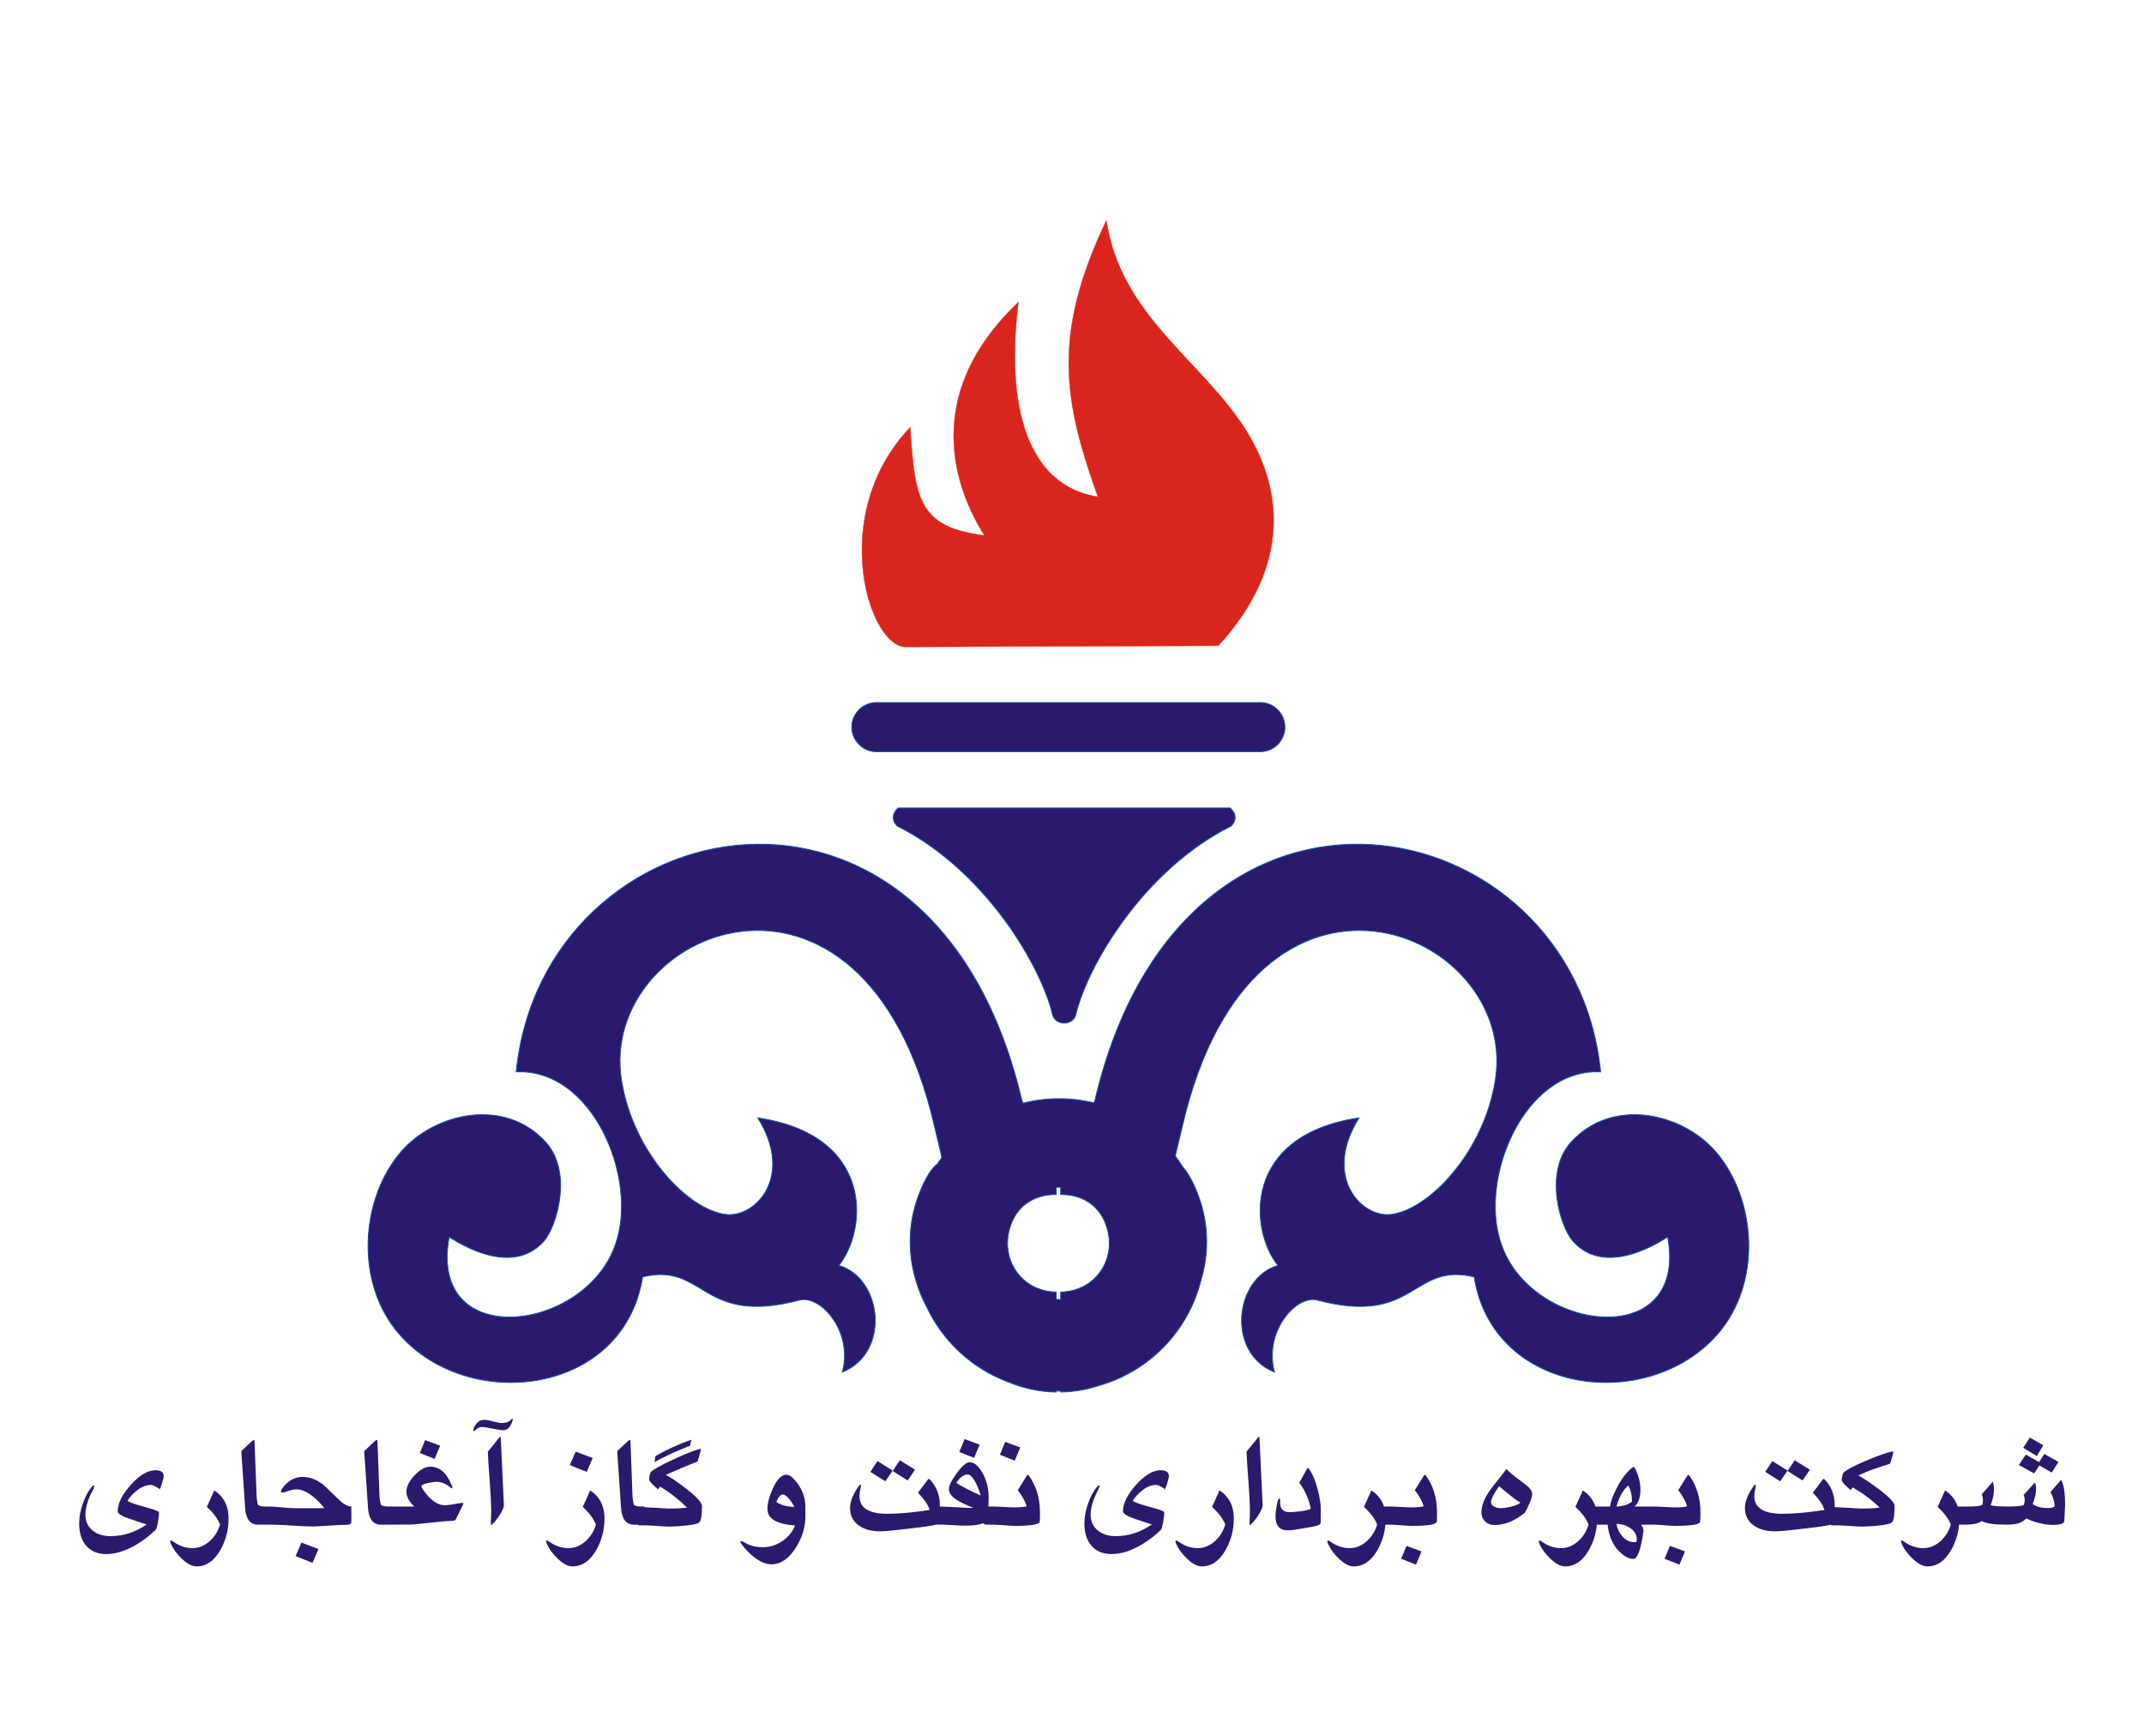
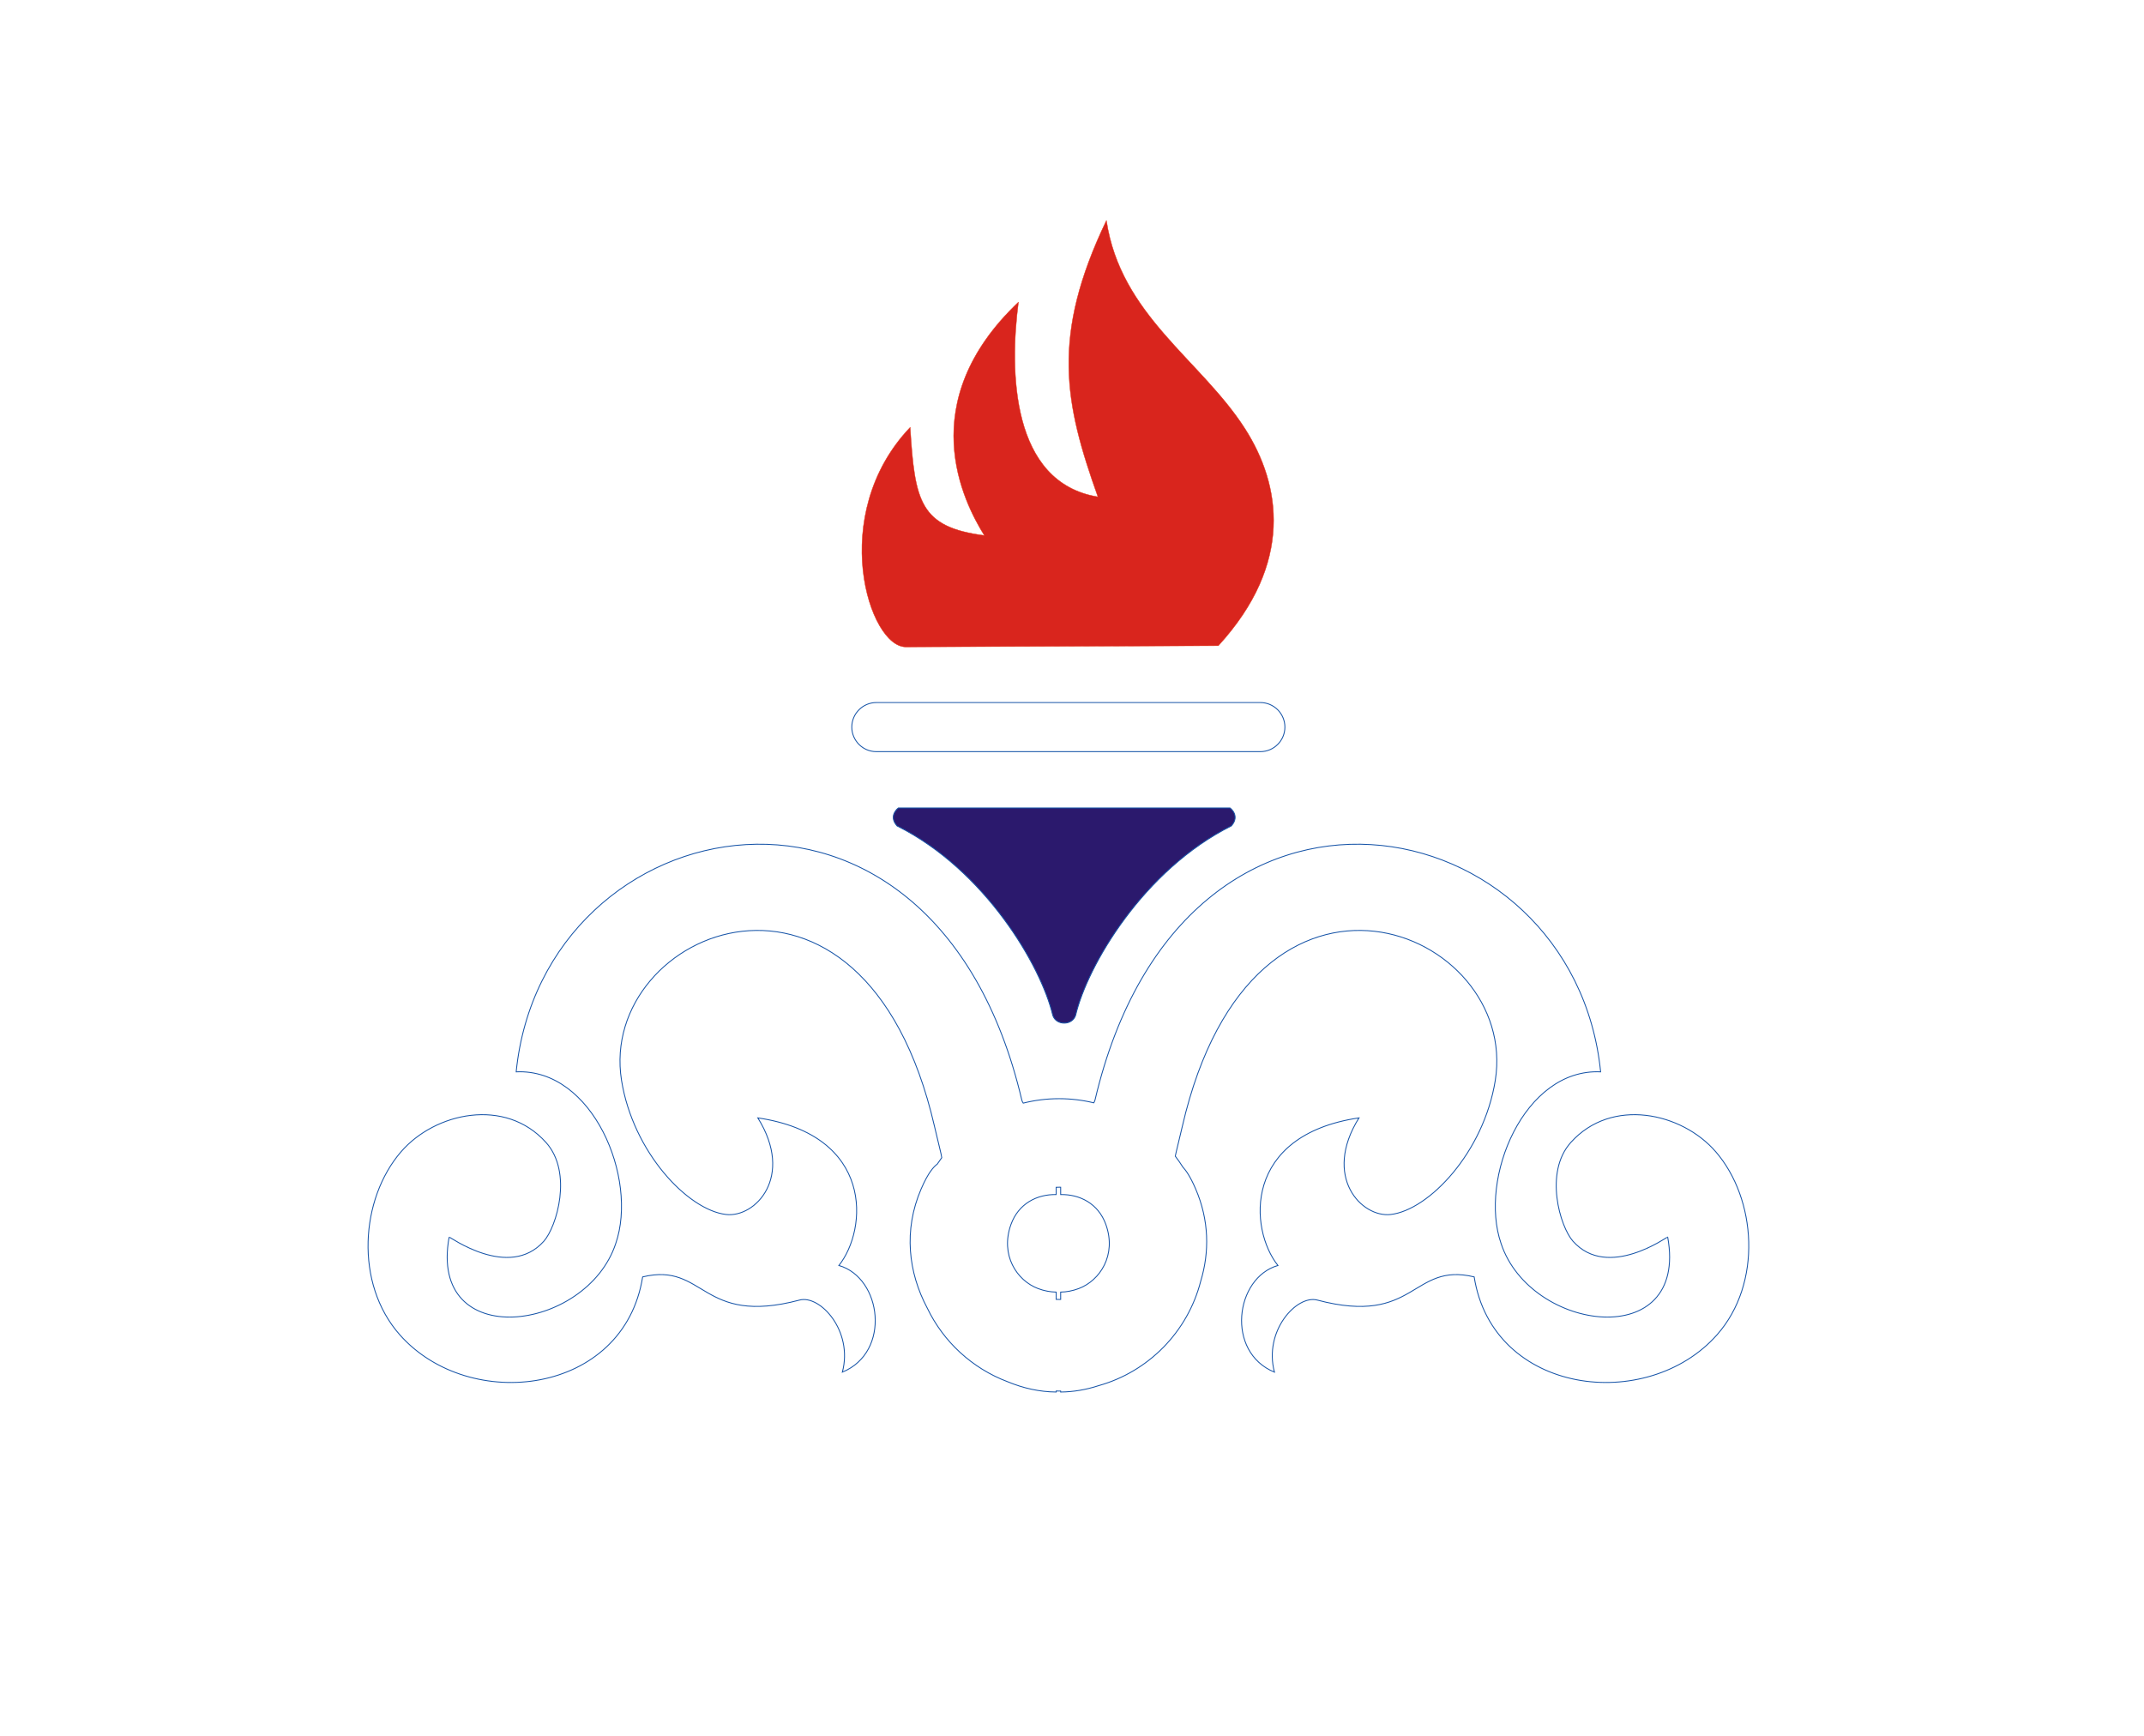
<svg xmlns="http://www.w3.org/2000/svg" version="1.1" id="Layer_1" x="0px" y="0px" width="1190.551px" height="963.78px" viewBox="0 0 1190.551 963.78" enable-background="new 0 0 1190.551 963.78" xml:space="preserve">
-   <path fill="#2B196D" d="M90.877,819.587c0,0.679-0.334,2.089-1.011,4.247c-0.706,2.264-1.239,3.396-1.598,3.396  c0.266,0,0.399-0.053,0.426-0.16c0-0.226-0.493-0.653-1.478-1.252c-1.504-0.905-2.636-1.358-3.395-1.358  c-2.73,0-5.499,1.173-8.309,3.515c-2.05,1.717-3.621,3.488-4.713,5.338c0.986,0.786,4.248,1.932,9.786,3.436  c5.073,1.371,7.63,2.344,7.683,2.89c0.08,0.825-0.094,2.503-0.506,5.033c-0.44,2.703-0.866,4.247-1.252,4.634  c-3.169,3.128-6.711,5.858-10.611,8.201c-5.952,3.555-11.57,5.34-16.844,5.34c-4.966,0-8.774-1.638-11.437-4.913  c-2.436-2.995-3.661-7.043-3.661-12.129c0-3.622,0.719-7.39,2.143-11.317c1.172-3.223,2.503-5.833,3.982-7.803  c1.011-1.358,1.704-2.024,2.064-2.024c0.159,0,0.239,0.107,0.239,0.346c0,0.492-0.333,1.357-0.972,2.609  c-2.649,5.074-3.98,9.493-3.98,13.262c0,3.861,1.385,6.857,4.167,9.014c2.53,2.01,5.765,3.009,9.72,3.009  c7.15,0,13.847-2.157,20.092-6.471c-0.186-0.08-3.195-1.079-9.014-3.009c-4.686-1.558-7.03-2.996-7.03-4.287  c0-4.368,2.396-9.241,7.177-14.593c4.886-5.485,9.48-8.228,13.781-8.228C89.358,816.311,90.877,817.403,90.877,819.587   M126.933,843.06c0,6.271-1.492,12.063-4.488,17.402c-3.462,6.165-7.895,9.24-13.302,9.24c-2.476,0-5.219-1.437-8.228-4.326  c-2.636-2.503-4.567-5.1-5.818-7.803c-0.387-0.826-0.586-1.438-0.586-1.837c0-0.28,0.106-0.426,0.305-0.426  c0.346,0,0.88,0.266,1.611,0.786c3.303,2.303,6.778,3.461,10.412,3.461c3.594,0,6.831-1.331,9.72-3.98  c2.651-2.411,4.527-5.446,5.619-9.081c-1.118-3.075-3.555-6.351-7.309-9.84l4.141-9.16  C124.297,831.011,126.933,836.19,126.933,843.06z M149.049,846.534h-5.779c-4.366,0-6.763-3.155-7.177-9.479L133.99,805.7  l6.111-5.739c0.16-0.134,0.452-0.307,0.866-0.546c0.226,0,0.36,0.333,0.386,1.011l1.132,30.345c0.053,1.198,0.279,2.69,0.665,4.487  c0.519,0.812,1.877,1.212,4.061,1.212h1.838L149.049,846.534L149.049,846.534z M195.103,844.898c0,1.039-0.732,1.598-2.183,1.678  c-0.48,0.027-2.264,0.094-5.393,0.2c-0.413,0.027-3.022,0.172-7.842,0.465c-2.929,0.187-5.006,0.28-6.191,0.28  c-2.45,0-6.125-0.16-11.052-0.493c-4.913-0.332-8.587-0.493-11.038-0.493h-4.672c-1.559,0-2.344-0.784-2.344-2.343v-7.722h5.232  c1.504,0,3.755,0.147,6.764,0.452c2.997,0.307,5.259,0.454,6.764,0.454h17.016c-5.699-6.964-10.917-10.452-15.644-10.452  c-1.439,0-3.621,0.532-6.551,1.597c-0.426,0.147-0.772,0.226-1.065,0.226c-0.586,0-0.892-0.239-0.892-0.745  c0-0.413,0.212-0.906,0.625-1.479c3.169-4.339,6.977-6.51,11.425-6.51c3.875,0,7.669,1.411,11.357,4.248  c0.493,0.399,3.262,3.048,8.308,7.962c2.916,2.836,5.366,4.247,7.377,4.247v8.428H195.103z M176.848,860.062l-3.315,7.656  l-9.386-3.755l3.248-7.469L176.848,860.062z M217.301,846.534h-5.779c-4.367,0-6.763-3.155-7.177-9.479l-2.103-31.355l6.111-5.739  c0.16-0.134,0.453-0.307,0.866-0.546c0.226,0,0.36,0.333,0.386,1.011l1.132,30.345c0.054,1.198,0.279,2.69,0.665,4.487  c0.519,0.812,1.878,1.212,4.061,1.212h1.838V846.534z M244.423,802.69l-3.076,7.337l-8.229-3.275l2.969-7.177L244.423,802.69z   M257.072,835.497l-3.862,7.882c-0.319,0.652-0.905,0.985-1.797,1.011c-2.942,0.081-7.323,0.453-13.141,1.132  c-5.592,0.653-9.48,0.972-11.663,0.972l-11.623,0.039c-0.626,0-1.173-0.24-1.638-0.705c-0.466-0.466-0.705-1.013-0.705-1.638v-7.722  h17.441c-2.943-2.73-4.406-5.486-4.406-8.268c0-2.836,1.504-5.845,4.526-9.054c3.01-3.195,5.926-4.793,8.734-4.793  c5.246,0,9.228,3.488,11.931,10.452c0.239,0.599,0.346,1.025,0.346,1.291c0,0.187-0.054,0.267-0.187,0.267  c-0.213,0-0.572-0.2-1.091-0.612c-2.53-2.037-5.047-3.05-7.563-3.05c-0.985,0-2.543,0.24-4.647,0.706  c-2.462,0.546-3.7,1.119-3.7,1.717c0,0.906,1.224,2.744,3.661,5.499c3.048,3.409,6.164,5.113,9.36,5.113  c1.465,0,4.488-0.412,9.095-1.251c0.572-0.107,0.932-0.094,1.091,0.039C257.351,834.672,257.298,835.005,257.072,835.497z   M284.659,788.723c-1.172,3.568-2.877,5.352-5.113,5.352c-1.385,0-3.409-0.292-6.085-0.878s-4.713-0.88-6.084-0.88  c-1.065,0-2.29,0.652-3.662,1.944c-0.292,0.266-0.532,0.346-0.706,0.24c-0.186-0.133-0.225-0.412-0.119-0.866  c0.239-1.118,0.759-2.155,1.558-3.115c1.199-1.452,2.704-2.184,4.527-2.184c1.118,0,2.769,0.292,4.94,0.88  c2.17,0.585,3.808,0.879,4.927,0.879c2.263,0,3.954-0.68,5.072-2.037c0.159-0.173,0.347-0.28,0.546-0.306  c0.213,0,0.32,0.147,0.32,0.426C284.779,788.31,284.739,788.497,284.659,788.723z M279.812,835.617  c0.054,1.225-0.719,3.063-2.303,5.539c-1.345,2.104-2.636,3.729-3.848,4.873c-0.506,0.466-0.813,0.706-0.946,0.706h0.04  c-0.16,0-0.212-0.413-0.186-1.251c0.146-4.009,0.213-6.618,0.186-7.842c-0.08-4.048-0.373-9.334-0.866-15.832  c-0.585-7.776-0.932-13.047-0.998-15.804l6.271-7.723c0.28-0.36,0.493-0.546,0.626-0.546c0.173,0,0.279,0.36,0.305,1.092  L279.812,835.617z M329.116,809.547l-3.315,7.683l-9.361-3.782l3.236-7.483L329.116,809.547z M335.68,843.06  c0,6.271-1.492,12.063-4.488,17.402c-3.462,6.165-7.895,9.24-13.301,9.24c-2.477,0-5.22-1.437-8.229-4.326  c-2.636-2.503-4.567-5.1-5.818-7.803c-0.387-0.826-0.586-1.438-0.586-1.837c0-0.28,0.107-0.426,0.305-0.426  c0.346,0,0.88,0.266,1.611,0.786c3.303,2.303,6.778,3.461,10.412,3.461c3.595,0,6.83-1.331,9.72-3.98  c2.651-2.411,4.527-5.446,5.619-9.081c-1.118-3.075-3.555-6.351-7.309-9.826l4.141-9.174  C333.044,831.011,335.68,836.203,335.68,843.06z M357.795,846.534h-5.779c-4.367,0-6.763-3.155-7.177-9.479l-2.103-31.355  l6.111-5.739c0.16-0.134,0.453-0.307,0.866-0.546c0.226,0,0.36,0.333,0.386,1.011l1.132,30.345c0.054,1.198,0.279,2.69,0.665,4.487  c0.52,0.812,1.878,1.212,4.061,1.212h1.838V846.534z M383.945,799.335l-0.812,3.396c-7.23,2.783-13.781,5.805-19.665,9.054  l0.479-3.316C370.151,804.874,376.822,801.838,383.945,799.335z M389.803,836.084c0,5.166-0.493,8.228-1.478,9.159  c-0.813,0.786-3.449,1.399-7.922,1.838c-3.382,0.333-6.258,0.506-8.628,0.506c-1.504,0-3.741-0.107-6.724-0.332  c-2.982-0.226-5.219-0.333-6.723-0.333h-2.849c-1.559,0-2.344-0.786-2.344-2.344v-8.108l4.913,0.386  c1.172,0.053,3.409,0.173,6.711,0.346c3.635,0.266,5.872,0.399,6.711,0.399c4.087,0,7.442-0.186,10.066-0.546  c-5.047-4.886-10.039-8.76-14.979-11.623l-1.091,1.478c-2.783-2.211-4.435-3.928-4.953-5.18c-0.053-0.133-0.08-0.306-0.08-0.506  c0-0.346,0.08-0.905,0.226-1.678c0.24-1.144,0.466-1.85,0.667-2.103c1.091-1.332,5.112-3.622,12.063-6.87  c6.629-3.103,11.583-5.086,14.858-5.966c0.572-0.16,0.879-0.2,0.932-0.12c0.16,0.159-0.439,2.477-1.797,6.977  c-4.007,1.517-9.893,3.981-17.668,7.416c2.836,1.424,6.644,4.021,11.437,7.763C386.913,831.17,389.803,834.313,389.803,836.084z   M447.228,841.889c0,6.031-1.784,11.863-5.339,17.482c-3.875,6.111-8.374,9.161-13.501,9.161c-2.941,0-6.058-1.252-9.36-3.742  c-2.704-2.05-5.112-4.527-7.216-7.416c-0.413-0.56-0.626-1.026-0.626-1.358c0-0.267,0.147-0.386,0.426-0.386  c0.373,0,0.879,0.199,1.519,0.612c2.969,1.877,6.43,2.809,10.385,2.809c3.928,0,7.536-1.105,10.838-3.328s5.698-5.152,7.177-8.761  c-10.239-0.679-15.366-3.728-15.366-9.161c0-3.235,0.999-7.03,3.009-11.397c2.303-5.074,4.82-7.603,7.523-7.603  c1.744,0,3.821,1.651,6.244,4.952c2.863,3.901,4.287,8.202,4.287,12.916L447.228,841.889L447.228,841.889z M441.103,836.669  c-0.704-1.438-1.584-2.809-2.649-4.14c-1.465-1.824-2.689-2.73-3.702-2.73c-1.331,0-2.556,1.371-3.674,4.101  C433.887,835.737,437.23,836.669,441.103,836.669z M508.102,816.031l-4.061,5.952l-8.334-5.246l3.981-5.965L508.102,816.031z   M495.707,816.498l-4.075,5.952l-8.321-5.247l3.981-5.964L495.707,816.498z M521.883,835.724c0,5.286-0.187,8.641-0.546,10.066  c-0.16,0.626-3.688,1.371-10.612,2.224c-11.93,1.478-19.226,2.224-21.876,2.224c-4.687,0-8.521-0.985-11.517-2.97  c-3.528-2.303-5.299-5.685-5.299-10.132c0-3.102,1.331-6.697,3.981-10.811c0.878-1.371,1.49-2.063,1.836-2.063  c0.148,0,0.227,0.186,0.227,0.545c0,0.466-0.107,1.105-0.307,1.917c-0.332,1.292-0.506,2.597-0.506,3.901  c0,6.578,5.166,9.867,15.485,9.867c6.498,0,14.314-0.706,23.434-2.104c-0.719-2.702-2.862-5.912-6.43-9.6l5.579-7.416  c0.28-0.36,0.612-0.346,0.972,0.04C520.019,825.258,521.883,830.038,521.883,835.724z M543.999,802.104l-3.076,7.337l-8.228-3.276  l2.968-7.176L543.999,802.104z M549.005,831.876c0,6.471-0.665,10.745-1.983,12.822c-1.026,1.585-4.846,2.383-11.477,2.383  c-1.318,0-3.316-0.093-5.966-0.279c-2.649-0.174-4.646-0.268-5.964-0.268h-2.81c-1.531,0-2.303-0.784-2.303-2.343v-7.722h2.569  c2.157,0,5.406,0.133,9.733,0.386c4.341,0.266,7.576,0.399,9.733,0.399c-4.473-1.823-7.655-3.368-9.546-4.646  c-2.704-1.811-4.061-3.742-4.061-5.765c0-1.958,1.437-4.901,4.327-8.856c2.969-4.087,5.378-6.124,7.256-6.124  c2.344,0,4.607,1.823,6.79,5.458C547.767,821.437,549.005,826.283,549.005,831.876z M544.558,830.345  c-0.799-2.85-1.811-5.38-3.009-7.563c-1.504-2.755-2.916-4.127-4.247-4.127c-2.051,0-4.155,1.558-6.312,4.672  C534.132,825.338,538.66,827.669,544.558,830.345z M566.554,803.662l-3.076,7.337l-8.228-3.276l2.968-7.177L566.554,803.662z   M577.485,839.784c0,3.235-0.067,4.993-0.199,5.312c-0.573,1.398-5.153,2.104-13.767,2.104c-1.292,0-3.262-0.107-5.886-0.333  c-2.622-0.227-4.593-0.334-5.884-0.334h-3.901c-1.559,0-2.344-0.784-2.344-2.343v-7.722h6.005c1.331,0,3.314,0.08,5.964,0.227  c2.65,0.159,4.647,0.239,5.966,0.239c3.142,0,5.365-0.212,6.67-0.626c-0.985-3.089-2.636-6.058-4.94-8.894l4.98-8.029  c0.399-0.625,0.785-0.665,1.171-0.12C575.434,824.938,577.485,831.782,577.485,839.784z M649.077,819.587  c0,0.679-0.333,2.089-1.011,4.247c-0.706,2.264-1.238,3.396-1.598,3.396c0.266,0,0.399-0.053,0.426-0.16  c0-0.226-0.493-0.653-1.478-1.252c-1.504-0.905-2.636-1.358-3.396-1.358c-2.73,0-5.499,1.173-8.308,3.515  c-2.05,1.717-3.621,3.488-4.713,5.338c0.985,0.786,4.248,1.932,9.786,3.436c5.073,1.371,7.629,2.344,7.683,2.89  c0.08,0.825-0.093,2.503-0.506,5.033c-0.44,2.703-0.865,4.247-1.252,4.634c-3.168,3.128-6.711,5.858-10.611,8.201  c-5.952,3.555-11.57,5.34-16.844,5.34c-4.966,0-8.774-1.638-11.437-4.913c-2.436-2.995-3.661-7.043-3.661-12.129  c0-3.622,0.718-7.39,2.143-11.317c1.172-3.223,2.503-5.833,3.982-7.803c1.011-1.358,1.704-2.024,2.063-2.024  c0.16,0,0.24,0.107,0.24,0.346c0,0.492-0.333,1.357-0.972,2.609c-2.649,5.074-3.981,9.493-3.981,13.262  c0,3.861,1.385,6.857,4.168,9.014c2.53,2.01,5.765,3.009,9.72,3.009c7.15,0,13.847-2.157,20.091-6.471  c-0.186-0.08-3.194-1.079-9.014-3.009c-4.686-1.558-7.03-2.996-7.03-4.287c0-4.368,2.397-9.241,7.177-14.593  c4.886-5.485,9.479-8.228,13.779-8.228C647.559,816.311,649.077,817.403,649.077,819.587z M685.134,843.06  c0,6.271-1.492,12.063-4.488,17.402c-3.462,6.165-7.895,9.24-13.302,9.24c-2.476,0-5.219-1.437-8.228-4.326  c-2.636-2.503-4.568-5.1-5.818-7.803c-0.387-0.826-0.586-1.438-0.586-1.837c0-0.28,0.107-0.426,0.306-0.426  c0.346,0,0.879,0.266,1.611,0.786c3.303,2.303,6.777,3.461,10.412,3.461c3.594,0,6.83-1.331,9.72-3.98  c2.65-2.411,4.527-5.446,5.619-9.081c-1.118-3.075-3.555-6.351-7.309-9.84l4.141-9.16  C682.498,831.011,685.134,836.19,685.134,843.06z M701.125,835.617c0.053,1.225-0.719,3.063-2.303,5.539  c-1.345,2.104-2.637,3.729-3.862,4.873c-0.492,0.466-0.812,0.706-0.932,0.706h0.04c-0.16,0-0.227-0.413-0.199-1.251  c0.159-4.009,0.226-6.618,0.199-7.842c-0.08-4.048-0.373-9.334-0.866-15.832c-0.599-7.776-0.931-13.047-1.011-15.804l6.285-7.723  c0.279-0.36,0.492-0.546,0.625-0.546c0.174,0,0.28,0.36,0.307,1.092L701.125,835.617z M733.386,845.243  c0,0.786-0.653,1.385-1.944,1.799c-0.784,0.253-2.489,0.625-5.112,1.091c-5.778,1.039-9.493,1.558-11.158,1.558  c-4.606,0-6.909-2.596-6.909-7.802c0-1.265,0.2-3.076,0.586-5.419c0.493-2.956,1.012-4.447,1.558-4.447  c0.374,0,0.519,0.533,0.466,1.598c-0.226,3.981,1.519,5.965,5.233,5.965c1.504,0,3.475-0.16,5.884-0.466  c3.236-0.413,5.18-0.906,5.859-1.451c-1.066-5.38-3.182-10.2-6.365-14.459l4.327-7.724c0.293-0.518,0.613-0.532,0.985-0.039  c2.024,2.756,3.688,6.724,4.994,11.89c1.065,4.247,1.597,7.616,1.597,10.105L733.386,845.243L733.386,845.243z M769.468,843.06  c0,6.271-1.491,12.063-4.487,17.402c-3.461,6.165-7.895,9.24-13.301,9.24c-2.476,0-5.219-1.437-8.228-4.326  c-2.637-2.503-4.567-5.1-5.819-7.803c-0.386-0.826-0.585-1.438-0.585-1.837c0-0.28,0.107-0.426,0.306-0.426  c0.346,0,0.88,0.266,1.611,0.786c3.303,2.303,6.778,3.461,10.412,3.461c3.595,0,6.83-1.331,9.72-3.98  c2.65-2.411,4.527-5.446,5.619-9.081c-1.118-3.075-3.555-6.351-7.309-9.84l4.14-9.16C766.832,831.011,769.468,836.19,769.468,843.06  z M797.961,839.784c0,3.221-0.066,4.993-0.199,5.312c-0.573,1.398-5.153,2.104-13.767,2.104c-1.292,0-3.262-0.107-5.886-0.333  c-2.622-0.227-4.593-0.334-5.885-0.334h-3.9c-1.559,0-2.344-0.784-2.344-2.343v-7.722h6.005c1.331,0,3.315,0.08,5.965,0.227  c2.65,0.159,4.647,0.239,5.966,0.239c3.142,0,5.365-0.212,6.67-0.626c-0.985-3.089-2.636-6.058-4.941-8.894l4.981-8.029  c0.399-0.625,0.784-0.665,1.171-0.12C795.911,824.938,797.961,831.782,797.961,839.784z M789.387,861.394l-3.089,7.336l-8.242-3.275  l2.982-7.177L789.387,861.394z M850.793,829.453c0,1.171-0.506,2.968-1.517,5.379c-0.906,2.169-1.771,3.861-2.57,5.112  c-5.539,4.527-11.184,6.79-16.936,6.79c-2.024,0-3.729-0.665-5.086-1.984c-1.371-1.331-2.05-3.01-2.05-5.033  c0-3.822,1.677-8.069,5.033-12.715c0.08-0.107,3.035-3.901,8.894-11.398c1.664,1.85,4.207,4.007,7.642,6.471  c2.264,1.611,3.795,2.822,4.606,3.635C850.128,827.003,850.793,828.254,850.793,829.453z M844.283,834.326  c-1.558-0.773-5.512-3.821-11.863-9.122c-2.957,4.208-4.447,7.15-4.447,8.815c0,1.119,0.652,1.985,1.957,2.61  c1.012,0.493,2.157,0.746,3.435,0.746c1.531,0,3.408-0.28,5.619-0.826C841.527,835.937,843.297,835.191,844.283,834.326z   M886.876,843.06c0,6.271-1.492,12.063-4.488,17.402c-3.462,6.165-7.895,9.24-13.301,9.24c-2.477,0-5.22-1.437-8.228-4.326  c-2.636-2.503-4.568-5.1-5.818-7.803c-0.387-0.826-0.586-1.438-0.586-1.837c0-0.28,0.107-0.426,0.305-0.426  c0.346,0,0.88,0.266,1.611,0.786c3.303,2.303,6.778,3.461,10.412,3.461c3.595,0,6.83-1.331,9.72-3.98  c2.651-2.411,4.527-5.446,5.619-9.081c-1.118-3.075-3.555-6.351-7.309-9.84l4.141-9.16  C884.241,831.011,886.876,836.19,886.876,843.06z M916.941,846.534h-5.699c0.826,0.986,1.292,2.118,1.397,3.395  c-1.451,10.399-3.328,15.605-5.618,15.605c-2.49,0-5.113-1.385-7.869-4.141c-3.647-3.635-5.791-8.587-6.444-14.86h-6.976  c-0.599,0-1.145-0.24-1.624-0.718c-0.479-0.479-0.719-1.025-0.719-1.625v-7.722H894c0.466-2.97,1.771-6.484,3.901-10.572  c2.49-4.78,5.246-8.401,8.268-10.838c0.519-0.413,0.839-0.625,0.972-0.625s0.346,0.213,0.625,0.625  c0.626,0.932,1.265,2.423,1.918,4.487c0.826,2.677,1.238,5.233,1.238,7.683c0,4.021-1.064,7.11-3.194,9.24h9.214v10.066H916.941z   M906.249,833.726c0-3.435-0.693-6.444-2.064-9c-2.995,2.689-5.179,6.604-6.564,11.744  C901.057,836.363,903.933,835.457,906.249,833.726z M908.898,854.777c0-2.663-1.277-4.82-3.821-6.484  c-2.21-1.451-4.713-2.184-7.495-2.184c0.518,2.73,1.624,5.033,3.287,6.911c1.891,2.157,4.128,3.236,6.697,3.236  c0.626,0,1.012-0.08,1.132-0.253C908.832,855.828,908.898,855.416,908.898,854.777z M944.235,839.784  c0,3.221-0.066,4.993-0.199,5.312c-0.573,1.398-5.154,2.104-13.768,2.104c-1.291,0-3.262-0.107-5.886-0.333  c-2.622-0.227-4.593-0.334-5.885-0.334h-3.901c-1.558,0-2.344-0.784-2.344-2.343v-7.722h6.005c1.332,0,3.315,0.08,5.965,0.227  c2.65,0.159,4.647,0.239,5.966,0.239c3.142,0,5.365-0.212,6.67-0.626c-0.985-3.089-2.636-6.058-4.94-8.894l4.981-8.029  c0.399-0.625,0.784-0.665,1.171-0.12C942.185,824.938,944.235,831.782,944.235,839.784z M935.66,861.394l-3.089,7.336l-8.242-3.275  l2.982-7.177L935.66,861.394z M1005.016,816.031l-4.061,5.952l-8.334-5.246l3.981-5.965L1005.016,816.031z M992.621,816.498  l-4.075,5.952l-8.321-5.247l3.981-5.964L992.621,816.498z M1018.797,835.724c0,5.286-0.187,8.641-0.546,10.066  c-0.16,0.626-3.688,1.371-10.612,2.224c-11.93,1.478-19.226,2.224-21.876,2.224c-4.687,0-8.521-0.985-11.517-2.97  c-3.528-2.303-5.299-5.685-5.299-10.132c0-3.102,1.331-6.697,3.981-10.811c0.878-1.371,1.49-2.063,1.836-2.063  c0.148,0,0.227,0.186,0.227,0.545c0,0.466-0.107,1.105-0.307,1.917c-0.332,1.292-0.506,2.597-0.506,3.901  c0,6.578,5.166,9.867,15.485,9.867c6.498,0,14.314-0.706,23.434-2.104c-0.719-2.702-2.862-5.912-6.43-9.6l5.579-7.416  c0.28-0.36,0.612-0.346,0.971,0.04C1016.932,825.258,1018.797,830.038,1018.797,835.724z M1052.056,836.084  c0,5.166-0.492,8.228-1.478,9.159c-0.812,0.786-3.449,1.399-7.922,1.838c-3.381,0.333-6.258,0.506-8.627,0.506  c-1.505,0-3.742-0.107-6.724-0.332c-2.983-0.226-5.22-0.333-6.724-0.333h-2.849c-1.559,0-2.344-0.786-2.344-2.344v-8.108  l4.913,0.386c1.172,0.053,3.409,0.173,6.711,0.346c3.635,0.266,5.872,0.399,6.711,0.399c4.088,0,7.443-0.186,10.066-0.546  c-4.367-4.234-9.359-7.988-14.979-11.237l-1.091,1.491c-2.783-2.21-4.435-3.941-4.953-5.193c-0.054-0.133-0.08-0.292-0.08-0.506  c0-0.333,0.08-0.892,0.226-1.677c0.239-1.145,0.466-1.851,0.666-2.104c1.118-1.357,4.979-3.475,11.583-6.364  c6.379-2.756,11.398-4.58,15.059-5.459c0.653-0.161,1.013-0.187,1.093-0.081c0.187,0.187-0.373,2.423-1.678,6.711  c-4.673,1.504-7.669,2.49-8.974,2.969c-3.369,1.185-6.271,2.41-8.694,3.661c2.836,1.478,6.631,4.022,11.397,7.603  C1049.154,831.263,1052.056,834.339,1052.056,836.084z M1088.033,843.06c0,6.271-1.492,12.063-4.488,17.402  c-3.462,6.165-7.895,9.24-13.301,9.24c-2.476,0-5.22-1.437-8.228-4.326c-2.637-2.503-4.568-5.1-5.819-7.803  c-0.386-0.826-0.586-1.438-0.586-1.837c0-0.28,0.107-0.426,0.305-0.426c0.346,0,0.88,0.266,1.612,0.786  c3.302,2.303,6.778,3.461,10.412,3.461c3.594,0,6.83-1.331,9.72-3.98c2.65-2.411,4.527-5.446,5.618-9.081  c-1.118-3.075-3.554-6.351-7.309-9.84l4.141-9.16C1085.397,831.011,1088.033,836.19,1088.033,843.06z M1134.634,802.464  l-3.569,5.952l-7.589-4.553l3.702-5.699L1134.634,802.464z M1143.062,811.704l-3.742,5.912l-6.87-3.968l-2.902,4.42l-8.482-4.647  l3.848-5.818l7.389,4.194l2.863-4.54L1143.062,811.704z M1146.683,837.055l-0.385,7.377c-0.08,1.478-2.171,2.223-6.285,2.223  c-2.622,0-5.446-0.399-8.467-1.212c-2.677-0.732-4.768-1.518-6.273-2.383c-1.304,1.225-2.663,2.09-4.061,2.583  c-1.717,0.599-4.128,0.891-7.216,0.891c-6.631,0-11.117-0.665-13.461-1.983c-2.104,1.318-5.006,1.983-8.694,1.983h-4.952  c-0.573,0-1.106-0.252-1.599-0.745s-0.745-1.025-0.745-1.598v-7.722h9.132c3.662,0,6.031-0.32,7.097-0.972  c0.227-0.759,0.346-1.558,0.346-2.423c0-1.091-0.2-2.264-0.586-3.501l6.084-6.91c0.413,1.357,0.626,2.783,0.626,4.287  c0,2.637-0.626,5.553-1.878,8.774c1.625,0.493,4.846,0.746,9.68,0.746c4.314,0,7.177-0.252,8.575-0.746  c0.465-0.959,0.704-1.918,0.704-2.875c0-0.946-0.213-1.879-0.625-2.81l6.324-6.95c0.387,0.972,0.586,2.143,0.586,3.514  c0,2.677-0.638,5.486-1.918,8.429c2.011,1.505,4.767,2.264,8.282,2.264c1.971,0,3.302-0.28,3.968-0.852  c-0.093-2.663-0.879-5.312-2.33-7.962l5.925-6.87c1.451,2.543,2.184,7.11,2.184,13.688  C1146.724,835.976,1146.71,836.563,1146.683,837.055z" />
  <path fill="#D9251D" d="M609.674,275.857c-48.298-7.908-49.14-69.9-44.134-108.123c-58.694,55.71-30.643,110.769-18.927,129.57  c-35.824-4.63-38.625-18.871-41.193-60.031c-46.317,48.544-22.848,122.76-2.1,121.92c0,0,170.173-0.649,173.225-0.666  c41.99-45.898,34.676-89.427,14.832-120.457c-24.482-38.283-69.133-63.023-76.993-115.645  C583.506,186.777,591.097,223.815,609.674,275.857z" />
  <path fill="none" stroke="#E53415" stroke-width="0.216" stroke-miterlimit="2.613" d="M609.674,275.857  c-48.298-7.908-49.14-69.9-44.134-108.123c-58.694,55.71-30.643,110.769-18.927,129.57c-35.824-4.63-38.625-18.871-41.193-60.031  c-46.317,48.544-22.848,122.76-2.1,121.92c0,0,170.173-0.649,173.225-0.666c41.99-45.898,34.676-89.427,14.832-120.457  c-24.482-38.283-69.133-63.023-76.993-115.645C583.506,186.777,591.097,223.815,609.674,275.857z" />
  <path fill="#2B196D" d="M498.821,448.608h184.241c0,0,5.763,4.237,0.724,9.945c-48.811,24.395-80.04,77.68-86.501,105.175  c-0.945,2.935-3.709,4.342-6.343,4.327c-2.634,0.015-5.398-1.392-6.342-4.327c-6.463-27.495-37.691-80.78-86.501-105.175  C493.057,452.845,498.821,448.608,498.821,448.608z" />
  <path fill="none" stroke="#1553A7" stroke-width="0.5" stroke-miterlimit="2.613" d="M498.821,448.608h184.241  c0,0,5.763,4.237,0.724,9.945c-48.811,24.395-80.04,77.68-86.501,105.175c-0.945,2.935-3.709,4.342-6.343,4.327  c-2.634,0.015-5.398-1.392-6.342-4.327c-6.463-27.495-37.691-80.78-86.501-105.175C493.057,452.845,498.821,448.608,498.821,448.608  z" />
-   <path fill="#2B196D" d="M486.626,390.071h213.238c7.498,0,13.631,6.134,13.631,13.632s-6.134,13.632-13.631,13.632H486.626  c-7.497,0-13.632-6.134-13.632-13.632C472.994,396.205,479.129,390.071,486.626,390.071z" />
  <path fill="none" stroke="#1553A7" stroke-width="0.5" stroke-miterlimit="2.613" d="M486.626,390.071h213.238  c7.498,0,13.631,6.134,13.631,13.632s-6.134,13.632-13.631,13.632H486.626c-7.497,0-13.632-6.134-13.632-13.632  C472.994,396.205,479.129,390.071,486.626,390.071z" />
-   <path fill="#2B196D" d="M586.478,772.332v0.555c-9.149-0.07-18.301-2.109-26.988-5.731c-19.615-7.393-35.613-22.161-44.61-40.925  c-10.405-19.558-13.332-43.087-3.341-66.168c3.964-9.155,6.964-12.279,8.901-13.707c0.807-1.216,1.643-2.411,2.512-3.579  c-0.289-2.249-1.598-6.832-4.014-17.313c-39.48-171.256-187.143-109.239-173.813-25.659c6.377,39.979,36.843,72.034,58.055,74.508  c16.143,1.882,38.082-20.852,17.645-53.634c64.573,9.581,61.063,61.808,45.007,81.943c23.852,6.877,29.08,48.076,1.934,59.226  c6.088-22.901-12.383-43.042-23.787-40.017c-54.952,14.579-52.284-21.213-87.124-12.866c-10.38,65.536-96.106,75.95-134.86,32.133  c-25.234-28.532-21.906-75.449,0.716-101.622c18.849-21.806,57.845-30.389,80.504-5.132c14.952,16.666,5.889,46.845-1.235,54.825  c-19.346,21.672-52.377-2.676-52.581-2.31c-11.729,64.136,76.151,52.986,92.508,3.616c12.544-36.27-12.815-97.373-55.272-95.356  c14.955-148.44,231.605-193.206,280.74,15.534c0.166,0.704,0.442,1.309,0.815,1.828c6.374-1.608,13.048-2.467,19.922-2.467  c6.64,0,13.092,0.804,19.269,2.307c0.318-0.482,0.555-1.035,0.704-1.668c49.136-208.74,265.786-163.974,280.741-15.534  c-42.457-2.017-67.816,59.087-55.272,95.356c16.356,49.37,104.237,60.521,92.508-3.616c-0.204-0.366-33.235,23.982-52.581,2.31  c-7.123-7.98-16.186-38.158-1.235-54.825c22.659-25.257,61.655-16.674,80.504,5.132c22.622,26.173,25.95,73.09,0.716,101.622  c-38.754,43.817-124.48,33.403-134.86-32.133c-34.84-8.347-32.172,27.444-87.124,12.866c-11.404-3.026-29.875,17.116-23.787,40.017  c-27.146-11.151-21.917-52.349,1.934-59.226c-16.056-20.135-19.566-72.361,45.007-81.943c-20.437,32.782,1.502,55.516,17.645,53.634  c21.212-2.473,51.678-34.529,58.055-74.508c13.33-83.579-134.333-145.597-173.813,25.659c-2.15,9.325-3.424,13.982-3.882,16.481  c1.489,1.95,2.894,3.969,4.205,6.051c1.825,1.948,4.196,5.413,7.076,12.067c7.558,17.461,7.717,35.176,2.846,51.237  c-7.154,28.053-28.921,50.264-56.715,58.049c-6.88,2.241-13.975,3.483-21.07,3.537v-0.545c-0.29,0.003-0.579,0.011-0.87,0.011  C587.566,772.353,587.022,772.343,586.478,772.332z M586.478,663.249c-10.512-0.192-20.882,4.898-25.103,16.632  c-6.07,16.88,3.228,31.099,15.067,35.563c3.4,1.283,6.782,1.892,10.036,1.969v4.039c0.57,0.031,1.144,0.048,1.721,0.048  c0.262,0,0.523-0.004,0.782-0.01v-4.077c3.255-0.077,6.636-0.686,10.036-1.969c11.838-4.464,21.137-18.683,15.067-35.563  c-4.221-11.734-14.591-16.824-25.103-16.632v-4.079c-0.259-0.006-0.52-0.01-0.782-0.01c-0.578,0-1.151,0.017-1.721,0.048V663.249z" />
  <path fill="none" stroke="#1553A7" stroke-width="0.5" stroke-miterlimit="2.613" d="M586.478,772.332v0.555  c-9.149-0.07-18.301-2.109-26.988-5.731c-19.615-7.393-35.613-22.161-44.61-40.925c-10.405-19.558-13.332-43.087-3.341-66.168  c3.964-9.155,6.964-12.279,8.901-13.707c0.807-1.216,1.643-2.411,2.512-3.579c-0.289-2.249-1.598-6.832-4.014-17.313  c-39.48-171.256-187.143-109.239-173.813-25.659c6.377,39.979,36.843,72.034,58.055,74.508  c16.143,1.882,38.082-20.852,17.645-53.634c64.573,9.581,61.063,61.808,45.007,81.943c23.852,6.877,29.08,48.076,1.934,59.226  c6.088-22.901-12.383-43.042-23.787-40.017c-54.952,14.579-52.284-21.213-87.124-12.866c-10.38,65.536-96.106,75.95-134.86,32.133  c-25.234-28.532-21.906-75.449,0.716-101.622c18.849-21.806,57.845-30.389,80.504-5.132c14.952,16.666,5.889,46.845-1.235,54.825  c-19.346,21.672-52.377-2.676-52.581-2.31c-11.729,64.136,76.151,52.986,92.508,3.616c12.544-36.27-12.815-97.373-55.272-95.356  c14.955-148.44,231.605-193.206,280.74,15.534c0.166,0.704,0.442,1.309,0.815,1.828c6.374-1.608,13.048-2.467,19.922-2.467  c6.64,0,13.092,0.804,19.269,2.307c0.318-0.482,0.555-1.035,0.704-1.668c49.136-208.74,265.786-163.974,280.741-15.534  c-42.457-2.017-67.816,59.087-55.272,95.356c16.356,49.37,104.237,60.521,92.508-3.616c-0.204-0.366-33.235,23.982-52.581,2.31  c-7.123-7.98-16.186-38.158-1.235-54.825c22.659-25.257,61.655-16.674,80.504,5.132c22.622,26.173,25.95,73.09,0.716,101.622  c-38.754,43.817-124.48,33.403-134.86-32.133c-34.84-8.347-32.172,27.444-87.124,12.866c-11.404-3.026-29.875,17.116-23.787,40.017  c-27.146-11.151-21.917-52.349,1.934-59.226c-16.056-20.135-19.566-72.361,45.007-81.943c-20.437,32.782,1.502,55.516,17.645,53.634  c21.212-2.473,51.678-34.529,58.055-74.508c13.33-83.579-134.333-145.597-173.813,25.659c-2.15,9.325-3.424,13.982-3.882,16.481  c1.489,1.95,2.894,3.969,4.205,6.051c1.825,1.948,4.196,5.413,7.076,12.067c7.558,17.461,7.717,35.176,2.846,51.237  c-7.154,28.053-28.921,50.264-56.715,58.049c-6.88,2.241-13.975,3.483-21.07,3.537v-0.545c-0.29,0.003-0.579,0.011-0.87,0.011  C587.566,772.353,587.022,772.343,586.478,772.332z M586.478,663.249c-10.512-0.192-20.882,4.898-25.103,16.632  c-6.07,16.88,3.228,31.099,15.067,35.563c3.4,1.283,6.782,1.892,10.036,1.969v4.039c0.57,0.031,1.144,0.048,1.721,0.048  c0.262,0,0.523-0.004,0.782-0.01v-4.077c3.255-0.077,6.636-0.686,10.036-1.969c11.838-4.464,21.137-18.683,15.067-35.563  c-4.221-11.734-14.591-16.824-25.103-16.632v-4.079c-0.259-0.006-0.52-0.01-0.782-0.01c-0.578,0-1.151,0.017-1.721,0.048V663.249z" />
</svg>